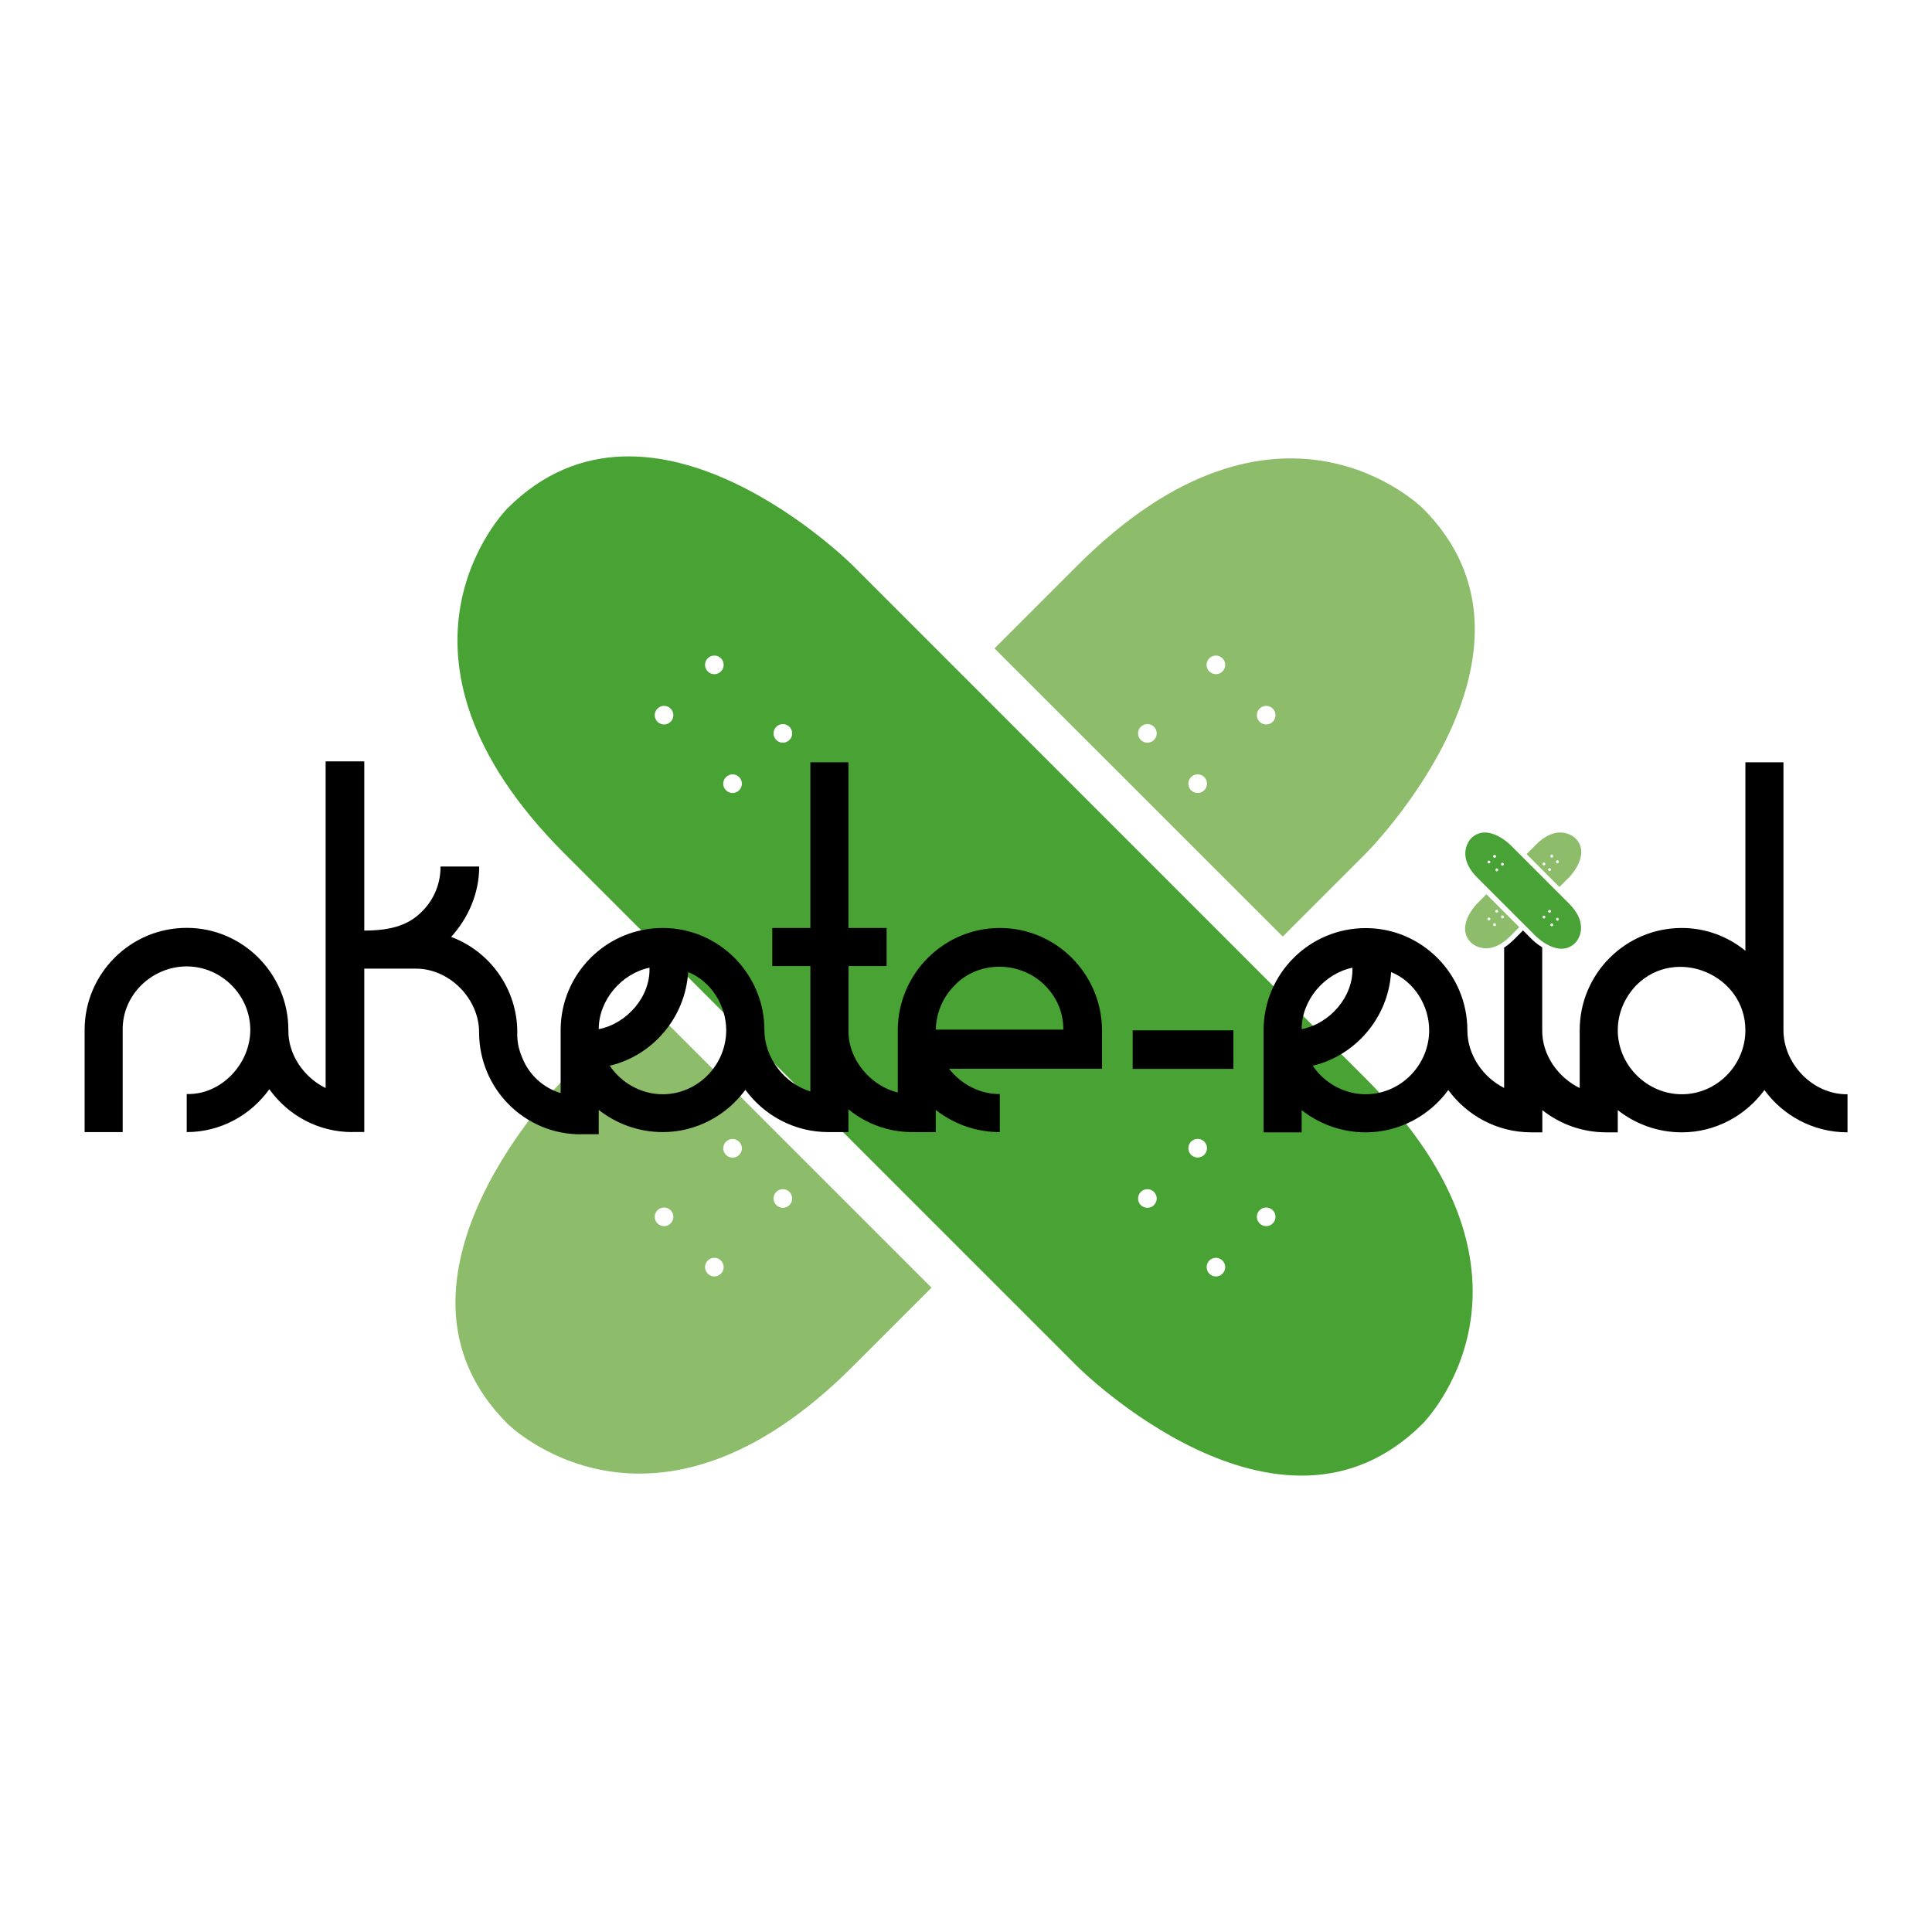
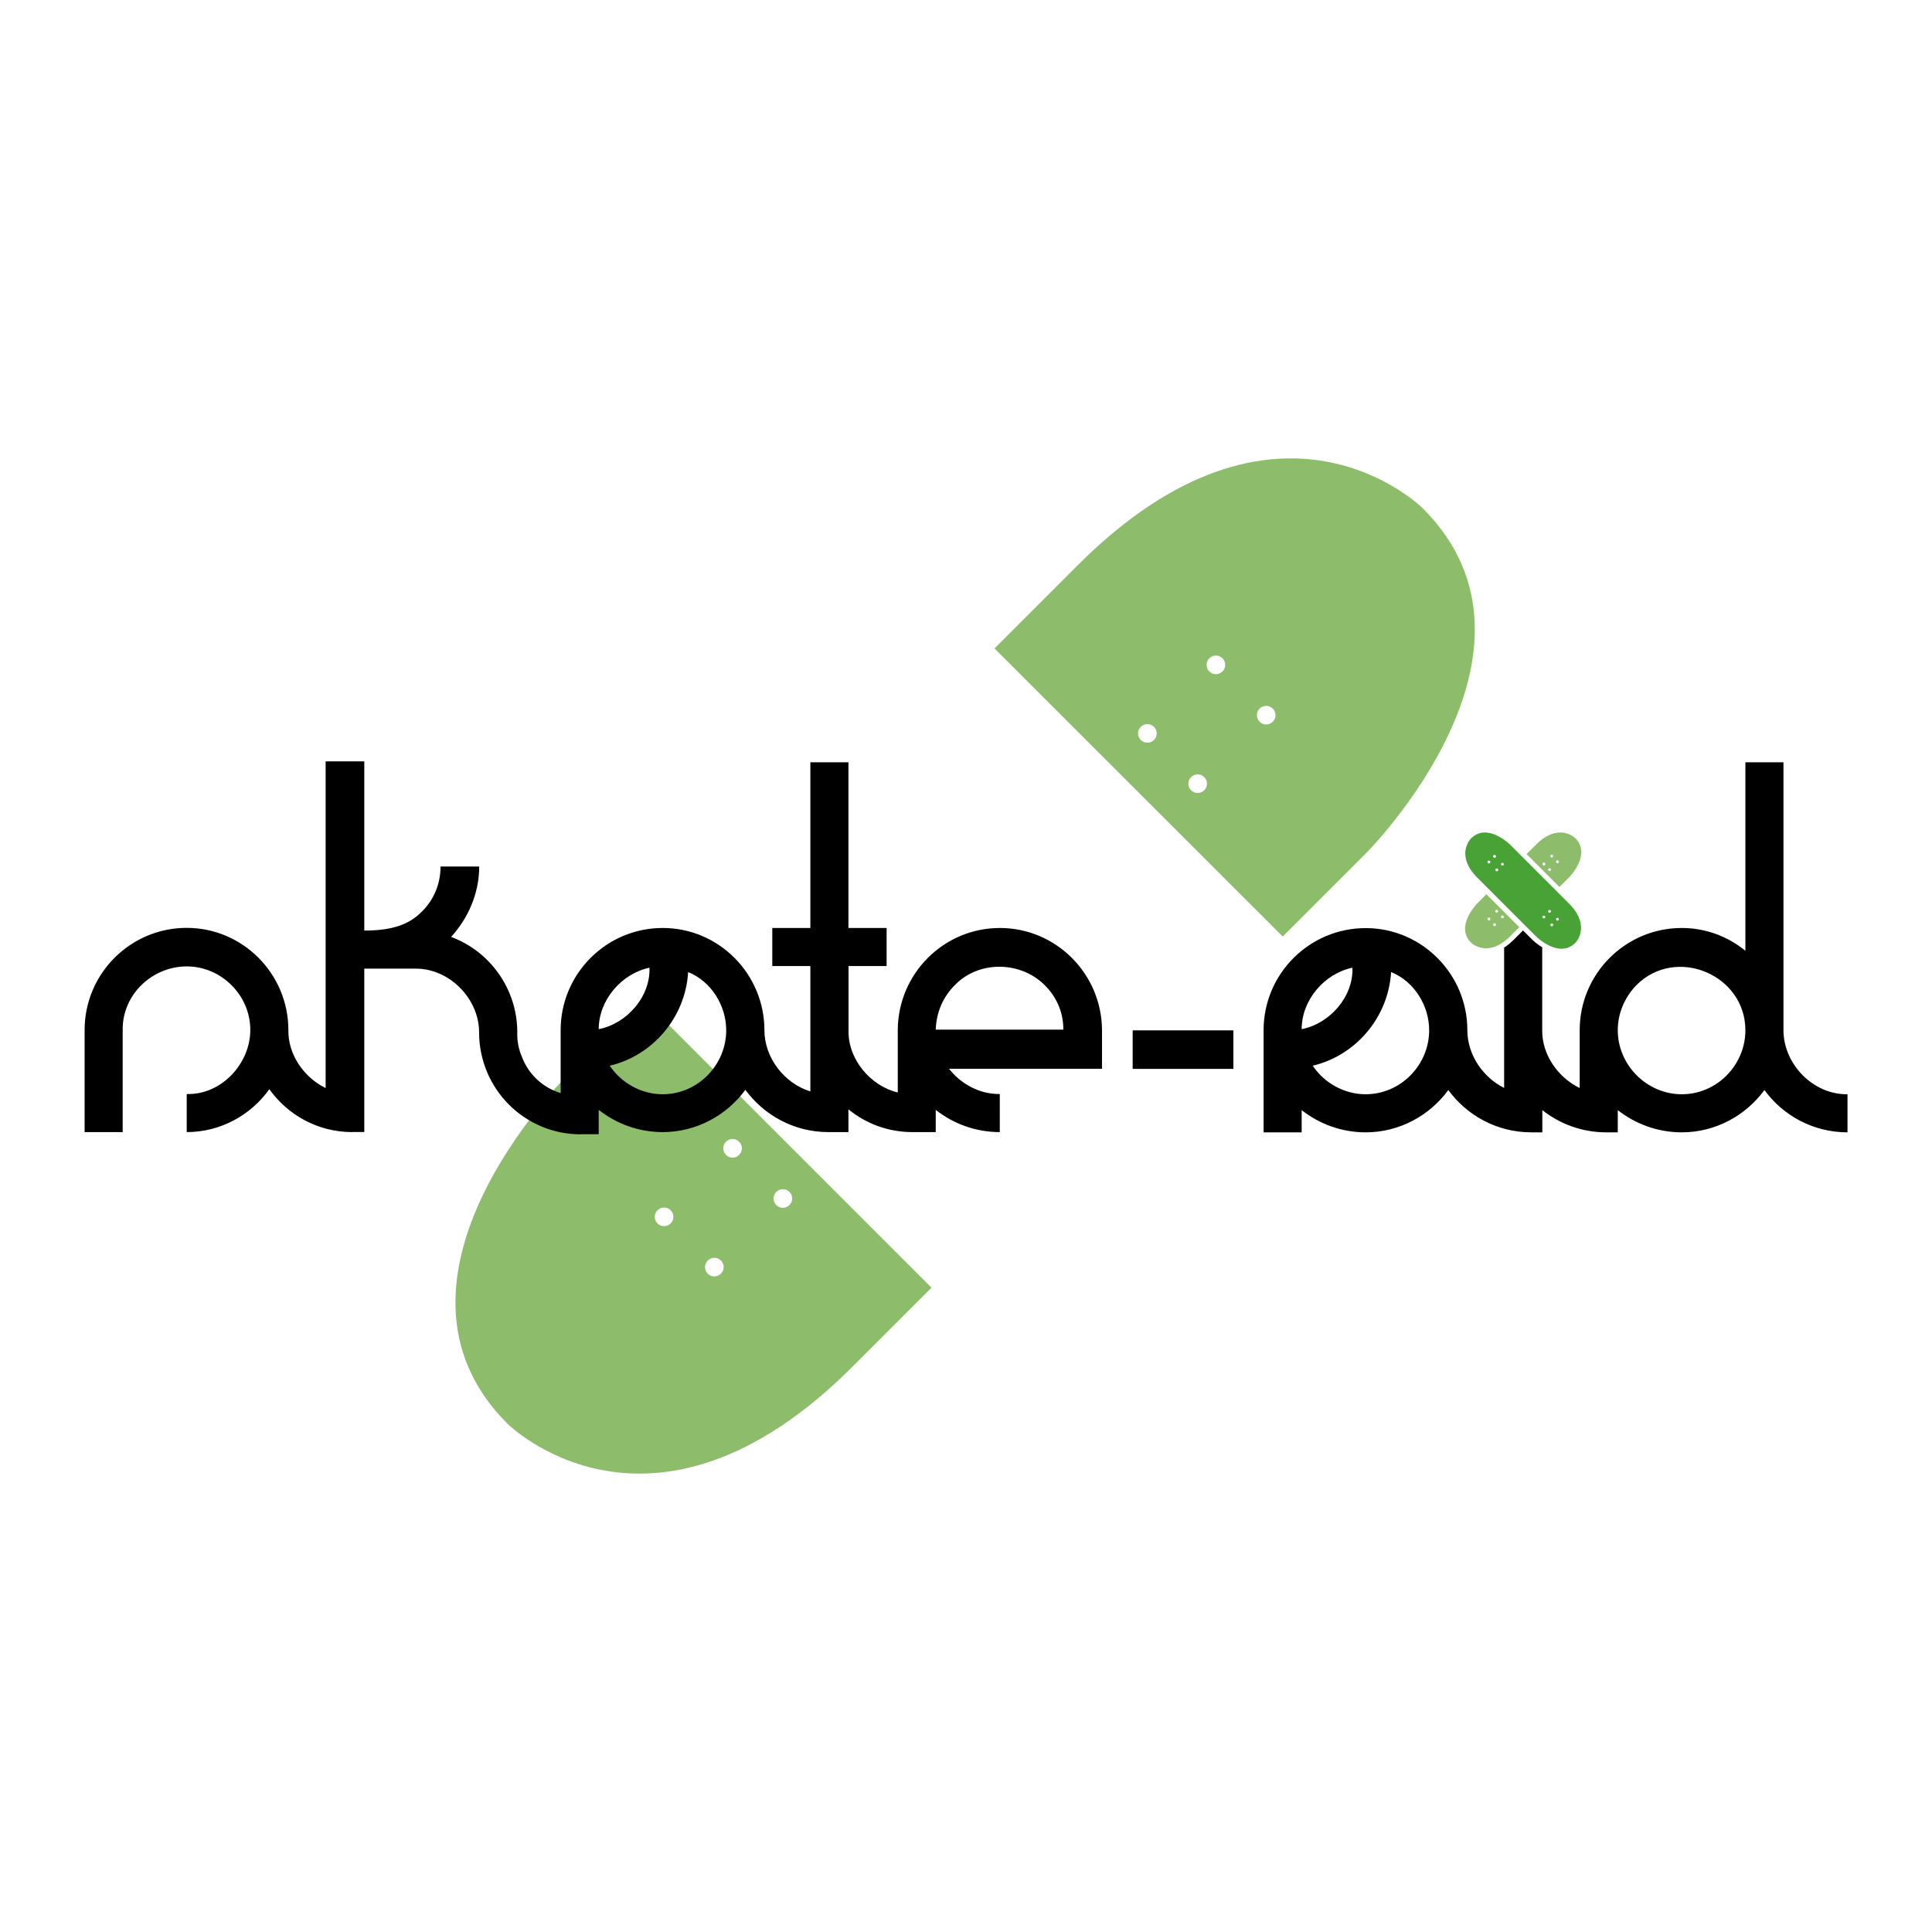
<svg xmlns="http://www.w3.org/2000/svg" version="1.1" id="Ebene_1" x="0" y="0" viewBox="0 0 1644.1 1644.1" xml:space="preserve">
  <style>.st0{fill:#8dbd6b}</style>
  <path class="st0" d="M431.8 1211.5s122.6 122.6 293.8-48.6l67.1-67.1-245.2-245.2-67.1 67.1s-171.2 171.2-48.6 293.8zm228.8-186c-3.1-3.1-3.1-8.1 0-11.2 3.1-3.1 8.1-3.1 11.2 0 3.1 3.1 3.1 8.1 0 11.2-3.1 3.1-8.1 3.1-11.2 0zm-42.8-42.7c-3.1-3.1-3.1-8.1 0-11.2 3.1-3.1 8.1-3.1 11.2 0 3.1 3.1 3.1 8.1 0 11.2-3.1 3.1-8.1 3.1-11.2 0zm-15.5 101.1c-3.1-3.1-3.1-8.1 0-11.2 3.1-3.1 8.1-3.1 11.2 0 3.1 3.1 3.1 8.1 0 11.2-3.1 3.1-8.1 3.1-11.2 0zm-42.8-42.8c-3.1-3.1-3.1-8.1 0-11.2 3.1-3.1 8.1-3.1 11.2 0 3.1 3.1 3.1 8.1 0 11.2-3.1 3.1-8.1 3.1-11.2 0zm357.4-559.9l-70.6 70.6L1091.6 797l70.6-70.6s171.2-171.2 48.6-293.8c0 0-122.7-122.6-293.9 48.6zm155 133c-3.1-3.1-3.1-8.1 0-11.2 3.1-3.1 8.1-3.1 11.2 0 3.1 3.1 3.1 8.1 0 11.2-3.1 3.1-8.1 3.1-11.2 0zm-42.8-42.8c-3.1-3.1-3.1-8.1 0-11.2 3.1-3.1 8.1-3.1 11.2 0 3.1 3.1 3.1 8.1 0 11.2-3 3.1-8.1 3.1-11.2 0zM982 618.5c3.1 3.1 3.1 8.1 0 11.2-3.1 3.1-8.1 3.1-11.2 0-3.1-3.1-3.1-8.1 0-11.2 3.1-3.1 8.1-3.1 11.2 0zm42.8 42.8c3.1 3.1 3.1 8.1 0 11.2-3.1 3.1-8.1 3.1-11.2 0-3.1-3.1-3.1-8.1 0-11.2 3.1-3.1 8.1-3.1 11.2 0z" />
-   <path d="M431.8 432.6s-122.6 122.6 48.6 293.8l436.5 436.5s171.2 171.2 293.8 48.6c0 0 122.6-122.6-48.6-293.8L725.7 481.2S554.5 310 431.8 432.6zm597.3 640.1c3.1-3.1 8.1-3.1 11.2 0 3.1 3.1 3.1 8.1 0 11.2-3.1 3.1-8.1 3.1-11.2 0-3-3.1-3-8.1 0-11.2zm42.8-42.8c3.1-3.1 8.1-3.1 11.2 0 3.1 3.1 3.1 8.1 0 11.2-3.1 3.1-8.1 3.1-11.2 0-3.1-3.1-3.1-8.1 0-11.2zm-101.1-15.6c3.1-3.1 8.1-3.1 11.2 0 3.1 3.1 3.1 8.1 0 11.2-3.1 3.1-8.1 3.1-11.2 0-3.1-3-3.1-8.1 0-11.2zm42.8-42.8c3.1-3.1 8.1-3.1 11.2 0 3.1 3.1 3.1 8.1 0 11.2-3.1 3.1-8.1 3.1-11.2 0-3.1-3-3.1-8.1 0-11.2zM617.8 661.3c3.1-3.1 8.1-3.1 11.2 0 3.1 3.1 3.1 8.1 0 11.2-3.1 3.1-8.1 3.1-11.2 0-3.1-3-3.1-8.1 0-11.2zm42.8-42.8c3.1-3.1 8.1-3.1 11.2 0 3.1 3.1 3.1 8.1 0 11.2-3.1 3.1-8.1 3.1-11.2 0-3.1-3-3.1-8.1 0-11.2zM559.5 603c3.1-3.1 8.1-3.1 11.2 0 3.1 3.1 3.1 8.1 0 11.2-3.1 3.1-8.1 3.1-11.2 0-3.1-3.1-3.1-8.1 0-11.2zm42.8-42.8c3.1-3.1 8.1-3.1 11.2 0 3.1 3.1 3.1 8.1 0 11.2-3.1 3.1-8.1 3.1-11.2 0-3.1-3.1-3.1-8.1 0-11.2z" fill="#49a234" />
  <path d="M1572.2 963.6v-32.4c-29.3.4-54.5-25.7-54.5-54.5v-228h-32.4v160.4c-14.9-12.2-33.8-19.4-54.1-19.4-48.2 0-86.9 39.2-86.9 86.9v49.3c-18.5-9-32.2-28.4-31.9-49.3v-70.4c-4.8-3-8.1-6.2-8.3-6.4l-8-8-7.8 7.8c-2.8 2.7-5.5 5-8.3 6.8v119.4c-18.2-9.1-31.3-28.3-31.3-49.1 0-47.7-38.7-86.9-86.5-86.9-48.2 0-86.9 39.2-86.9 86.9v86.9h32.4v-18.9c14.9 11.7 33.8 18.9 54.5 18.9 28.8 0 54.5-14.4 70.3-36 15.7 21.5 41.2 35.9 70.3 36h9.7v-18.9c14.8 11.7 33.7 18.9 54.3 18.9h9.9v-18.9c14.9 11.7 33.8 18.9 54.5 18.9 28.8 0 54.5-14.4 70.3-36 15.7 21.6 41.4 36 70.7 36zm-421.3-140.1c.9 24.8-19.4 47.7-43.2 52.3 0-24.8 19.3-47.3 43.2-52.3zm65.3 53.2c0 29.7-24.3 54.5-54.1 54.5-18 0-35.1-9.5-45-24.3 36.5-8.6 64.4-41 66.7-79.7 19.8 8 32.4 28.7 32.4 49.5zm269.1 0c0 29.7-24.3 54.5-54.1 54.5-29.7 0-54.5-24.8-54.5-54.5 0-14.4 5.8-27.9 15.8-38.3 33.7-33.8 92.8-9 92.8 38.3zm-521.4 32.9h85.7v-32.8h-85.7v32.8zm-156.3-.1h130.2v-33.3c-.5-47.7-39.2-86.5-86.9-86.5s-86.5 38.7-86.9 86.5v53.5c-23.5-5.7-42.6-28.6-41.9-53.1v-54.5h32.4v-32.4H722v-141h-32.4v141h-32.4v32.4h32.4v106.7c-22.2-6.9-39.1-28.6-39.1-52.2 0-47.7-38.7-86.9-86.5-86.9-48.2 0-86.9 39.2-86.9 86.9v53.6c-14.9-4.5-26.9-15.6-32.6-29.9-3-6.8-4.6-14.2-4.3-21.9 0-36.9-23.4-68.9-56.3-81.1 14.4-15.8 23.9-36.9 23.9-59.9h-32.9c0 14.4-5.4 27.9-15.8 38.3s-23.9 16.2-49.1 16.2v-144h-32.9v278c-18.5-9-32.1-28.6-31.7-49.4 0-47.7-38.7-86.9-86.5-86.9-48.2 0-86.9 39.2-86.9 86.9v86.9h32.4v-86.9c-.4-30.2 25.2-54.1 54.5-54.1s54.1 24.3 54.1 54.1c0 28.8-24.8 55.4-54.1 54.5v32.4c28.8 0 54.5-14.4 70.3-36.5 15.8 22.1 41.4 36.5 70.7 36.5v-.1H310v-139h43.2c29.3-.4 54.5 25.7 54.5 54.1 0 48.2 38.7 86.9 86.5 86.9v-.1h15.3v-20.7c14.9 11.7 33.8 18.9 54.5 18.9 28.8 0 54.5-14.4 70.3-36 15.8 21.6 41.4 36 70.7 36h17V944c14.9 12.2 33.8 19.4 54.5 19.4h19.8v-18.9c14.9 11.7 33.8 18.9 54.5 18.9V931c-17.1.2-32.9-8.4-43.2-21.5zm-254.9-86c.9 24.8-19.4 47.7-43.2 52.3 0-24.8 19.4-47.3 43.2-52.3zm65.3 53.2c0 29.7-24.3 54.5-54.1 54.5-18 0-35.1-9.5-45-24.3 36.5-8.6 64.4-41 66.7-79.7 19.8 8 32.4 28.7 32.4 49.5zm178.3-.5c.5-14.4 5.9-27.5 16.2-37.8 20.3-21.2 55.9-20.7 76.6 0 10.4 10.4 15.8 23.4 15.8 37.8H796.3z" />
  <path class="st0" d="M1340.6 713.3s-14-14-33.5 5.5l-8 8 27.9 28 8.1-8s19.5-19.5 5.5-33.5zm-25.9 21.1c.5.5.5 1.3 0 1.7-.5.5-1.3.5-1.7 0-.5-.5-.5-1.3 0-1.7.5-.5 1.2-.5 1.7 0zm4.8 4.8c.5.5.5 1.3 0 1.7-.5.5-1.3.5-1.7 0-.5-.5-.5-1.3 0-1.7.5-.5 1.3-.5 1.7 0zm1.9-11.5c.5.5.5 1.3 0 1.7-.5.5-1.3.5-1.7 0-.5-.5-.5-1.3 0-1.7.4-.5 1.2-.5 1.7 0zm4.8 4.8c.5.5.5 1.3 0 1.7-.5.5-1.2.5-1.7 0s-.5-1.3 0-1.7c.5-.5 1.2-.5 1.7 0zm-40.9 64.1l7.6-7.6-28-28-7.6 7.6s-19.5 19.5-5.5 33.5c0 .1 14 14 33.5-5.5zm-17.4-15.4c.5.5.5 1.3 0 1.7-.5.5-1.3.5-1.7 0-.5-.5-.5-1.3 0-1.7.4-.5 1.2-.5 1.7 0zm4.8 4.8c.5.5.5 1.3 0 1.7-.5.5-1.3.5-1.7 0-.5-.5-.5-1.3 0-1.7.4-.4 1.2-.4 1.7 0zm5-4.9c-.5-.5-.5-1.3 0-1.7.5-.5 1.3-.5 1.7 0 .5.5.5 1.3 0 1.7-.5.5-1.3.5-1.7 0zm-4.9-4.8c-.5-.5-.5-1.3 0-1.7.5-.5 1.3-.5 1.7 0 .5.5.5 1.3 0 1.7-.4.4-1.2.4-1.7 0z" />
-   <path d="M1335.1 768.8l-49.8-49.8s-19.5-19.5-33.5-5.5c0 0-14 14 5.5 33.5l49.8 49.8s19.5 19.5 33.5 5.5c0 0 14-13.9-5.5-33.5zm-67.2-36.1c.5.5.5 1.3 0 1.7-.5.5-1.3.5-1.7 0-.5-.5-.5-1.3 0-1.7.4-.5 1.2-.5 1.7 0zm6.7 6.7c.5.5.5 1.3 0 1.7-.5.5-1.3.5-1.7 0-.5-.5-.5-1.3 0-1.7.4-.5 1.2-.5 1.7 0zm40.1 40.1c.5.5.5 1.3 0 1.7-.5.5-1.3.5-1.7 0-.5-.5-.5-1.3 0-1.7.5-.4 1.2-.4 1.7 0zm6.7 6.7c.5.5.5 1.3 0 1.7-.5.5-1.3.5-1.7 0-.5-.5-.5-1.3 0-1.7.4-.5 1.2-.5 1.7 0zm-48.7-58.3c.5.5.5 1.3 0 1.7-.5.5-1.3.5-1.7 0-.5-.5-.5-1.3 0-1.7.4-.5 1.2-.5 1.7 0zm6.7 6.7c.5.5.5 1.3 0 1.7-.5.5-1.3.5-1.7 0-.5-.5-.5-1.3 0-1.7.4-.5 1.2-.5 1.7 0zm40.1 40.1c.5.5.5 1.3 0 1.7-.5.5-1.3.5-1.7 0-.5-.5-.5-1.3 0-1.7.5-.5 1.3-.5 1.7 0zm6.7 6.7c.5.5.5 1.3 0 1.7-.5.5-1.2.5-1.7 0s-.5-1.3 0-1.7c.5-.5 1.2-.5 1.7 0z" fill="#48a235" />
+   <path d="M1335.1 768.8l-49.8-49.8s-19.5-19.5-33.5-5.5c0 0-14 14 5.5 33.5l49.8 49.8s19.5 19.5 33.5 5.5c0 0 14-13.9-5.5-33.5zm-67.2-36.1c.5.5.5 1.3 0 1.7-.5.5-1.3.5-1.7 0-.5-.5-.5-1.3 0-1.7.4-.5 1.2-.5 1.7 0zm6.7 6.7c.5.5.5 1.3 0 1.7-.5.5-1.3.5-1.7 0-.5-.5-.5-1.3 0-1.7.4-.5 1.2-.5 1.7 0zm40.1 40.1c.5.5.5 1.3 0 1.7-.5.5-1.3.5-1.7 0-.5-.5-.5-1.3 0-1.7.5-.4 1.2-.4 1.7 0zm6.7 6.7c.5.5.5 1.3 0 1.7-.5.5-1.3.5-1.7 0-.5-.5-.5-1.3 0-1.7.4-.5 1.2-.5 1.7 0zm-48.7-58.3c.5.5.5 1.3 0 1.7-.5.5-1.3.5-1.7 0-.5-.5-.5-1.3 0-1.7.4-.5 1.2-.5 1.7 0zm6.7 6.7c.5.5.5 1.3 0 1.7-.5.5-1.3.5-1.7 0-.5-.5-.5-1.3 0-1.7.4-.5 1.2-.5 1.7 0zm40.1 40.1c.5.5.5 1.3 0 1.7-.5.5-1.3.5-1.7 0-.5-.5-.5-1.3 0-1.7.5-.5 1.3-.5 1.7 0zm6.7 6.7c.5.5.5 1.3 0 1.7-.5.5-1.2.5-1.7 0s-.5-1.3 0-1.7c.5-.5 1.2-.5 1.7 0" fill="#48a235" />
</svg>